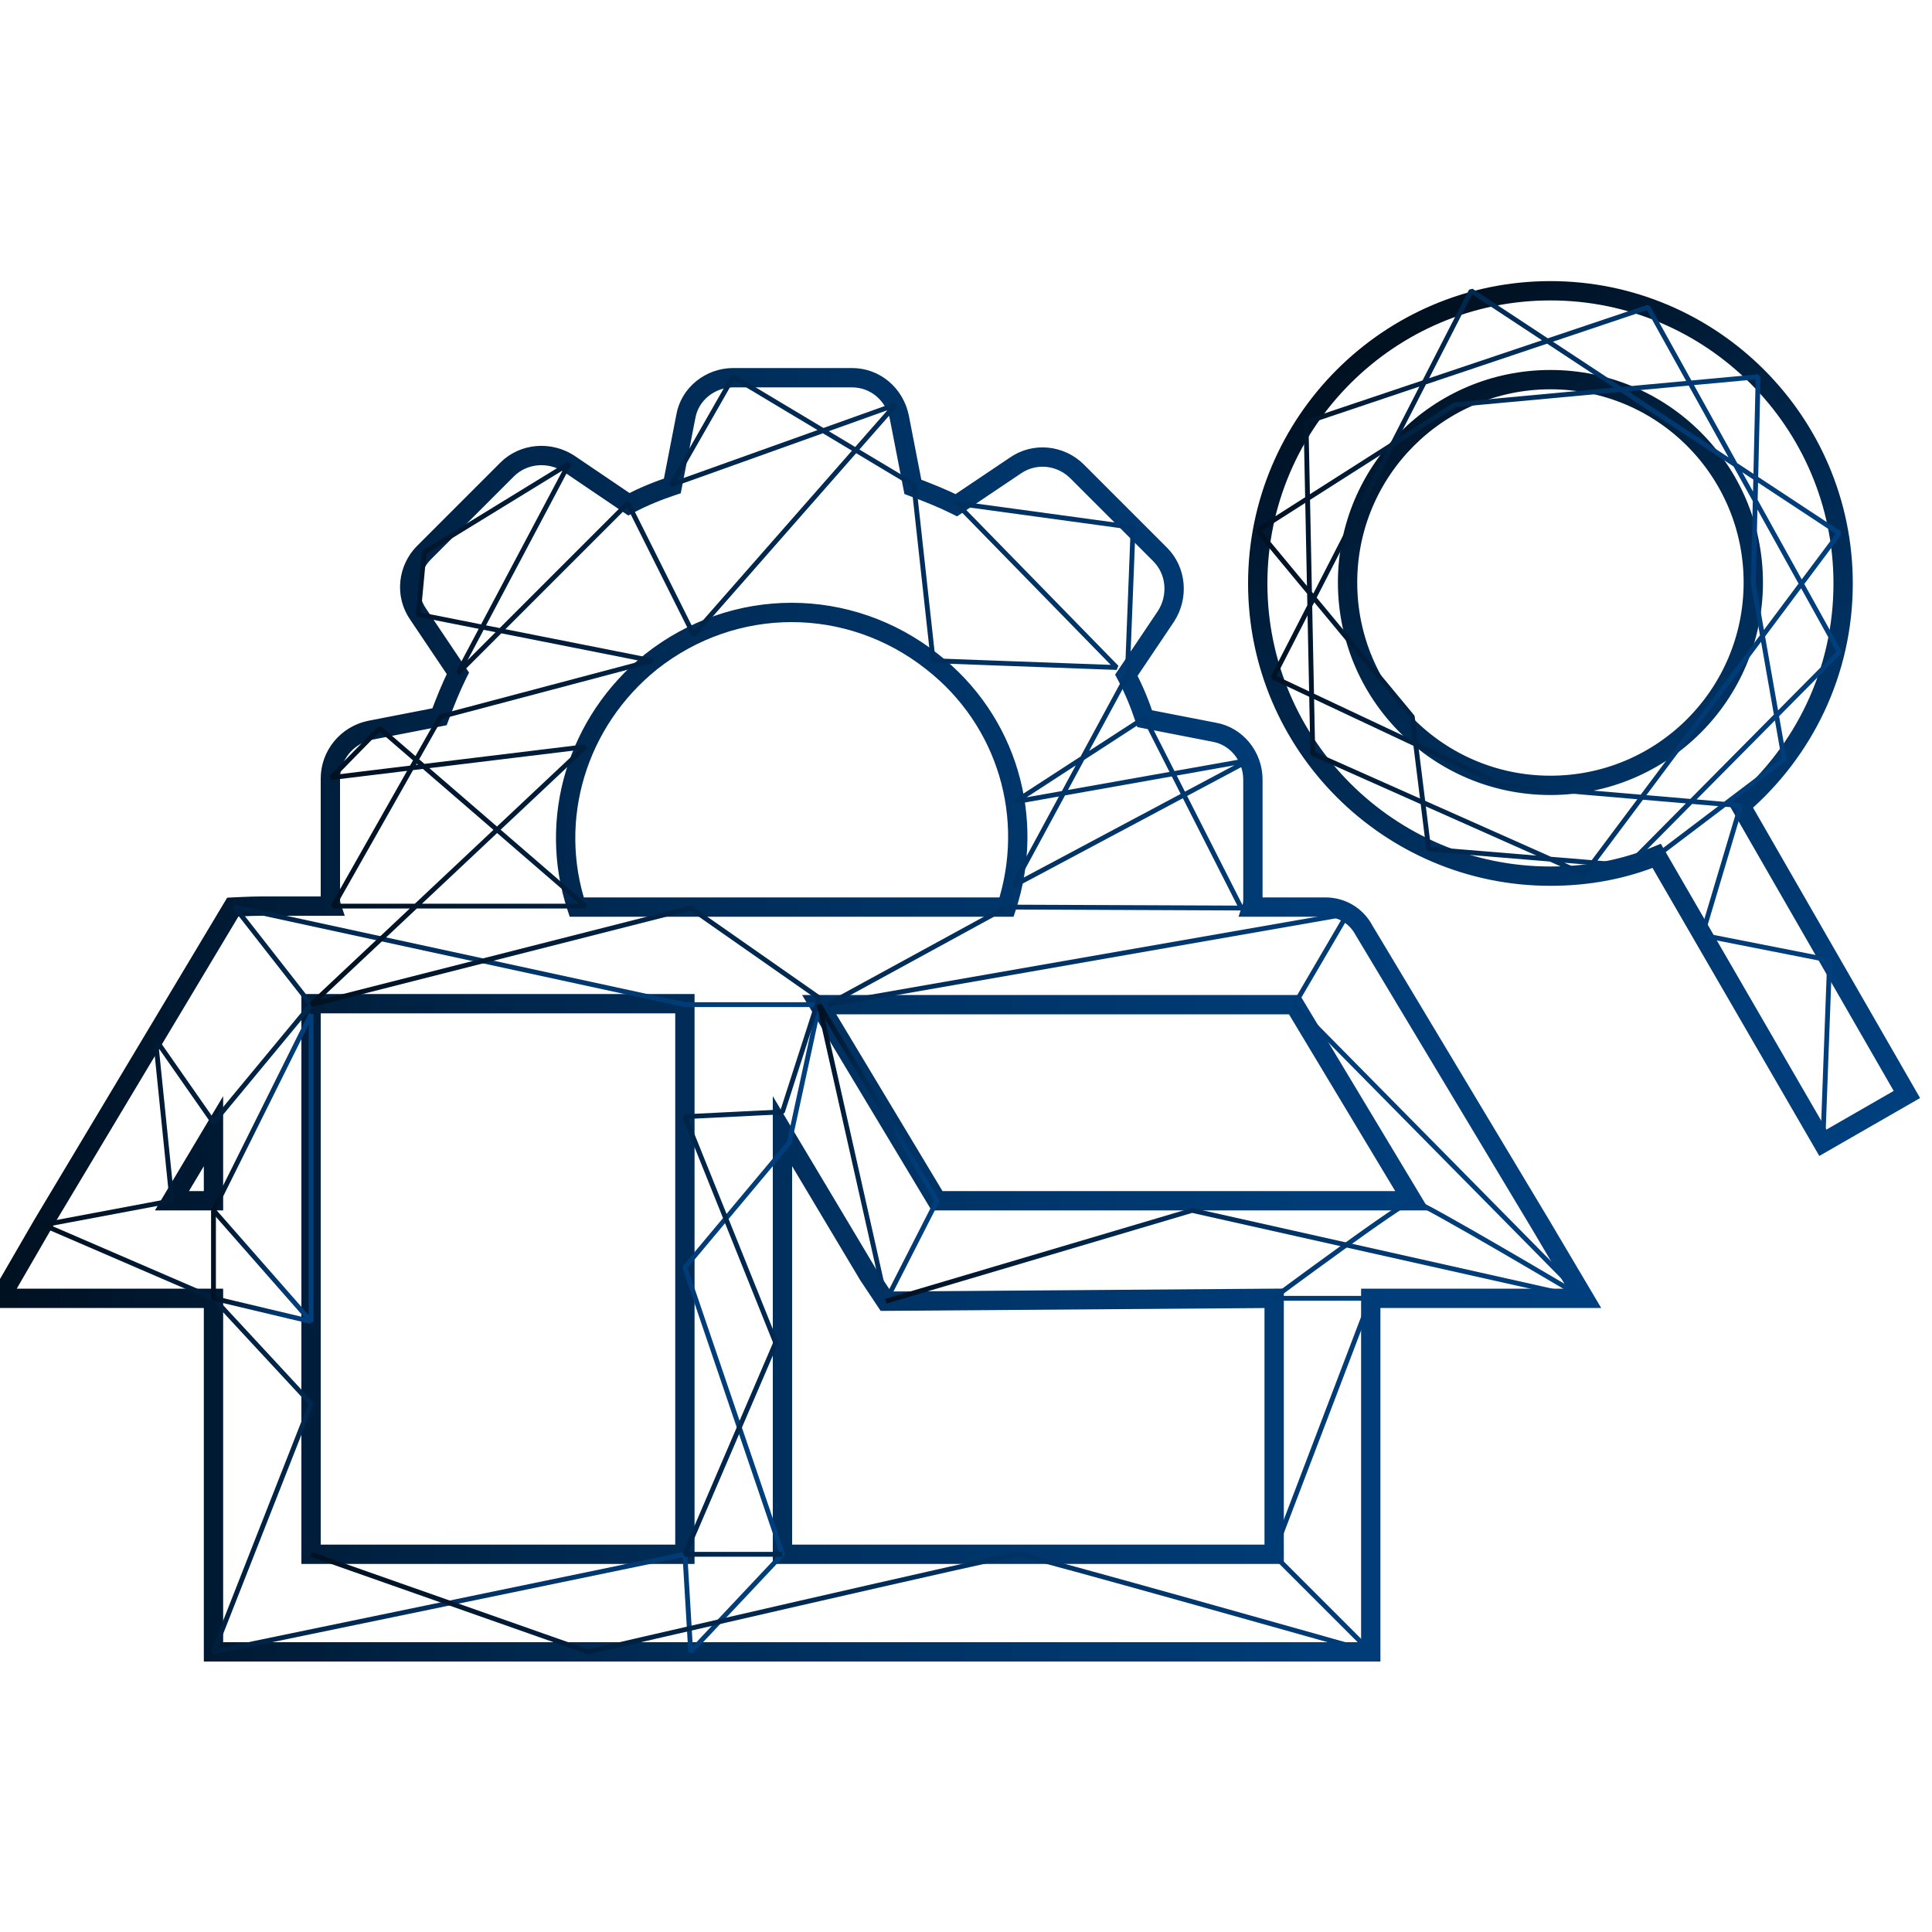
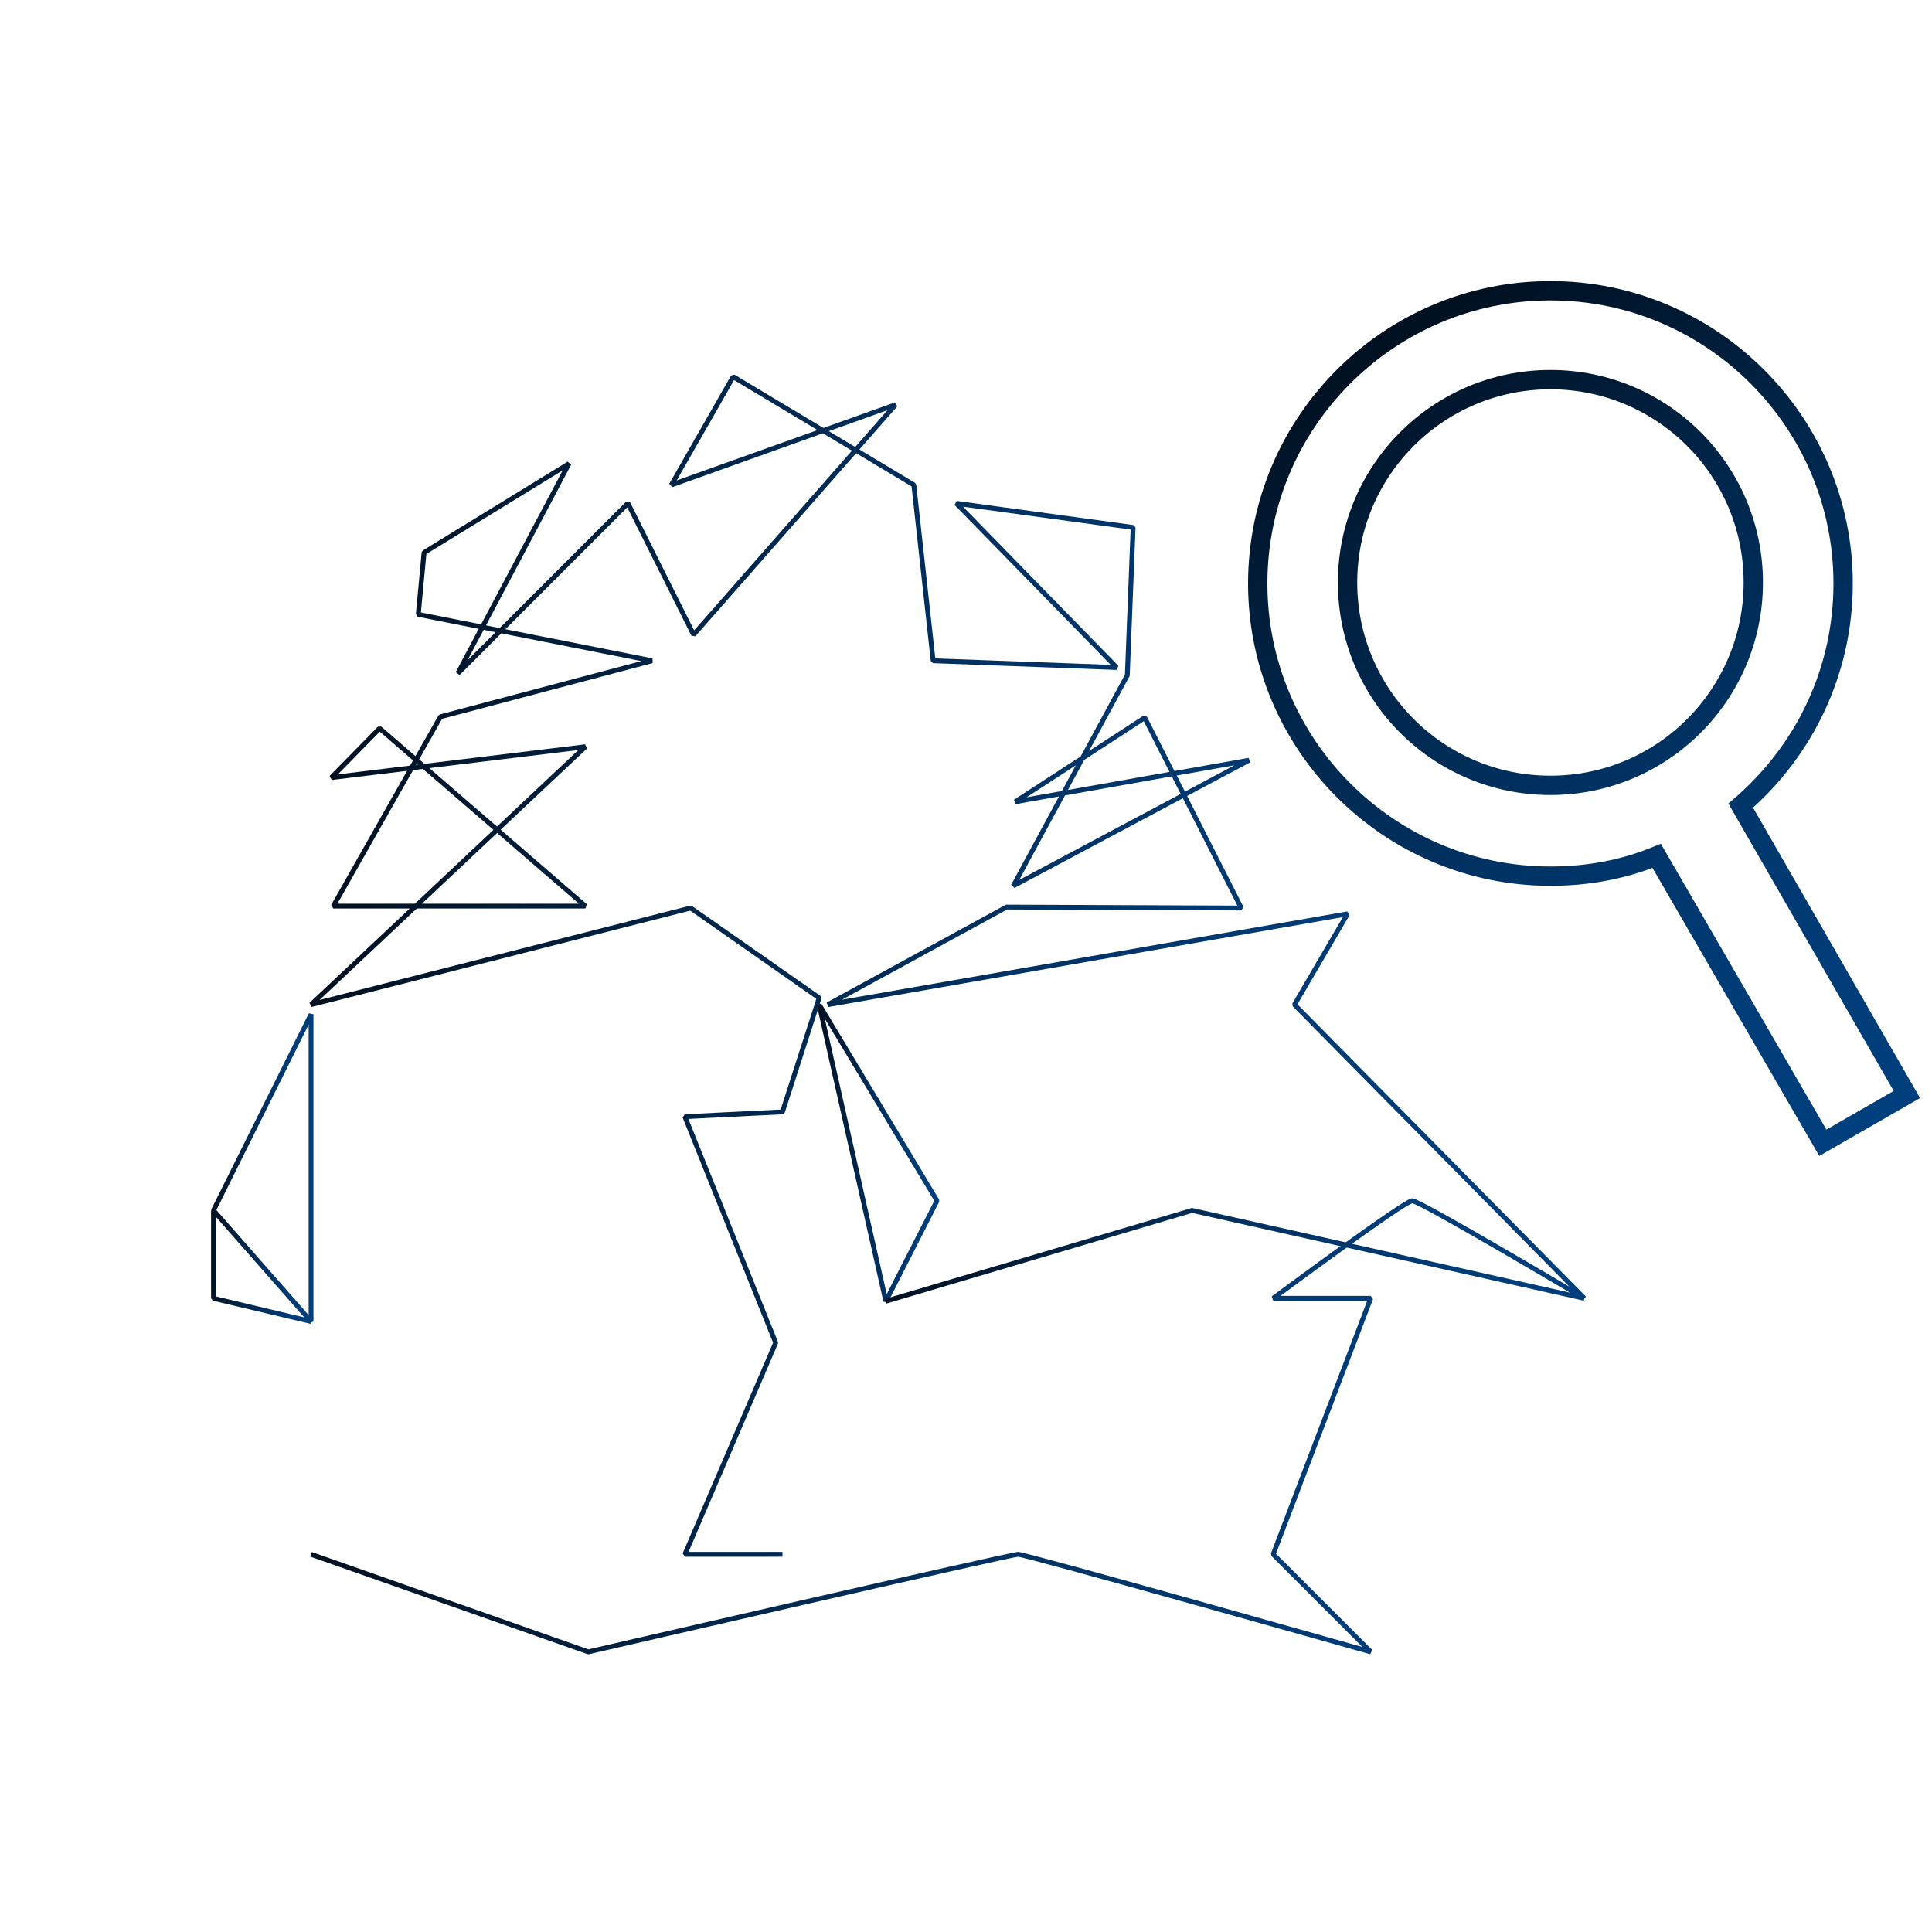
<svg xmlns="http://www.w3.org/2000/svg" version="1.1" id="Livello_1" x="0px" y="0px" viewBox="-49 51 200 200" style="enable-background:new -49 51 200 200;" xml:space="preserve">
  <style type="text/css">
	.st0{fill:none;stroke:url(#SVGID_1_);stroke-width:2;stroke-miterlimit:10;}
	.st1{fill:none;stroke:url(#SVGID_2_);stroke-width:2;stroke-miterlimit:10;}
	.st2{fill:none;stroke:url(#SVGID_3_);stroke-width:0.5;stroke-linejoin:bevel;stroke-miterlimit:10;}
	.st3{fill:none;stroke:url(#SVGID_4_);stroke-width:0.5;stroke-linejoin:bevel;stroke-miterlimit:10;}
	.st4{fill:none;stroke:url(#SVGID_5_);stroke-width:0.5;stroke-linejoin:bevel;stroke-miterlimit:10;}
	.st5{fill:none;stroke:url(#SVGID_6_);stroke-width:0.5;stroke-linejoin:bevel;stroke-miterlimit:10;}
	.st6{fill:none;stroke:url(#SVGID_7_);stroke-width:0.5;stroke-linejoin:bevel;stroke-miterlimit:10;}
	.st7{fill:none;stroke:url(#SVGID_8_);stroke-width:0.5;stroke-linejoin:bevel;stroke-miterlimit:10;}
	.st8{fill:none;stroke:url(#SVGID_9_);stroke-width:0.5;stroke-linejoin:bevel;stroke-miterlimit:10;}
</style>
  <linearGradient id="SVGID_1_" gradientUnits="userSpaceOnUse" x1="-50.755" y1="156" x2="116.755" y2="156">
    <stop offset="1.130539e-02" style="stop-color:#001121" />
    <stop offset="5.776107e-02" style="stop-color:#001428" />
    <stop offset="0.335" style="stop-color:#00274D" />
    <stop offset="0.593" style="stop-color:#003467" />
    <stop offset="0.822" style="stop-color:#003C77" />
    <stop offset="1" style="stop-color:#003F7D" />
  </linearGradient>
-   <path class="st0" d="M-49,185.4h22.1V222H92.9v-36.6H115l-4.5-7.6l-18.3-30.5l0,0c-0.8-1.5-2.3-2.4-4-2.4h-7.6  c0.1-0.3,0.1-0.7,0.1-1v-12.2c0-2.4-1.7-4.5-4-4.9l-7.2-1.4c-0.5-1.5-1.1-3-1.9-4.5l4.1-6.1c1.3-2,1.1-4.7-0.6-6.4l-8.6-8.6  c-1.7-1.7-4.4-2-6.4-0.6l-6.1,4.1c-1.4-0.7-2.9-1.3-4.5-1.9l-1.4-7.2c-0.5-2.4-2.5-4.1-4.9-4.1c0,0,0,0,0,0H26.9  c-2.4,0-4.5,1.7-4.9,4l-1.4,7.2c-1.5,0.5-3,1.1-4.5,1.9L9.9,99c-2-1.3-4.7-1.1-6.4,0.6l-8.6,8.6c-1.7,1.7-2,4.4-0.6,6.4l4.1,6.1  c-0.7,1.4-1.3,2.9-1.9,4.5l-7.2,1.4c-2.4,0.5-4.1,2.6-4.1,5v12.2c0,0.4,0,0.7,0.1,1h-7.3c-1,0-2.9,0.1-2.9,0.1l-19.7,32.9L-49,185.4  z M55.2,144.9c3-9.2,0.1-19.3-7.7-25.4c-8.6-6.8-20.5-6.8-29.1,0c-7.7,6.2-10.7,16.3-7.7,25.4H55.2z M42.7,185.7l40.2-0.3v26.5H32  v-43.8l8.9,14.9L42.7,185.7z M97.2,175.3H48L35.8,155H85L97.2,175.3z M-16.8,211.9v-57h38.7v57H-16.8z M-26.9,168.1v7.2h-4.3  L-26.9,168.1z" style="stroke-dasharray: 1220, 1222; stroke-dashoffset: 0;" />
  <linearGradient id="SVGID_2_" gradientUnits="userSpaceOnUse" x1="95.862" y1="84.275" x2="144.137" y2="167.889">
    <stop offset="1.130539e-02" style="stop-color:#001121" />
    <stop offset="5.776107e-02" style="stop-color:#001428" />
    <stop offset="0.335" style="stop-color:#00274D" />
    <stop offset="0.593" style="stop-color:#003467" />
    <stop offset="0.822" style="stop-color:#003C77" />
    <stop offset="1" style="stop-color:#003F7D" />
  </linearGradient>
  <path class="st1" d="M131.2,134.4c6.5-5.6,10.6-13.8,10.6-23c0-16.7-13.6-30.3-30.3-30.3s-30.3,13.6-30.3,30.3s13.6,30.3,30.3,30.3  c3.9,0,7.6-0.7,11-2.1l17.2,29.7l8.7-5L131.2,134.4z M111.5,132.3c-11.6,0-21-9.4-21-21s9.4-21,21-21s21,9.4,21,21  S123.1,132.3,111.5,132.3z" style="stroke-dasharray: 391, 393; stroke-dashoffset: 0;" />
  <linearGradient id="SVGID_3_" gradientUnits="userSpaceOnUse" x1="-44.569" y1="183.455" x2="36.063" y2="183.455">
    <stop offset="1.130539e-02" style="stop-color:#001121" />
    <stop offset="5.776107e-02" style="stop-color:#001428" />
    <stop offset="0.335" style="stop-color:#00274D" />
    <stop offset="0.593" style="stop-color:#003467" />
    <stop offset="0.822" style="stop-color:#003C77" />
    <stop offset="1" style="stop-color:#003F7D" />
  </linearGradient>
-   <path class="st2" d="M-26.9,222L-16.8,196.3L-26.9,185.4L-44.5,177.8L-31.2,175.3L-32.9,158.6L-26.9,167.2L-16.8,155L  -24.7,144.9L21.9,155L35.8,155L32.7,169.3L21.9,182.2L32,211.9L22.5,222L21.9,211.9Z" style="stroke-dasharray: 330, 332; stroke-dashoffset: 0;" />
  <linearGradient id="SVGID_4_" gradientUnits="userSpaceOnUse" x1="-16.893" y1="156.015" x2="115.178" y2="156.015">
    <stop offset="1.130539e-02" style="stop-color:#001121" />
    <stop offset="5.776107e-02" style="stop-color:#001428" />
    <stop offset="0.335" style="stop-color:#00274D" />
    <stop offset="0.593" style="stop-color:#003467" />
    <stop offset="0.822" style="stop-color:#003C77" />
    <stop offset="1" style="stop-color:#003F7D" />
  </linearGradient>
  <path class="st3" d="M-16.8,211.9L11.9,222c0,0,43.7-10.1,44.5-10.1S92.9,222,92.9,222l-10.1-10.1l10.1-26.5H82.8  c0,0,13.6-10.1,14.4-10.1s17.8,10.1,17.8,10.1L85,155l5.5-9.4L36.7,155l18.5-10.1l24.3,0.1l-10-19.7l-13.4,8.7l24.2-4.3l-24.4,13  l11.8-21.8l0.6-15.3L50,103.1l16.6,17l-19-0.7l-2-18.2L26.9,90l-6.4,11.2l23.2-8.3l-20.9,23.8L16,103.1l-17.6,17.6L9.9,99l-15,9.2  l-0.6,6.4l24.2,4.8l-21.9,5.8l-11.1,19.6h26.1l-21.3-18.4l-5,5.1l26.3-3.2L-16.8,155l39.3-10l13.3,9.3L32,166.1l-10.1,0.5l9.4,23.4  l-9.4,21.9H32" style="stroke-dasharray: 1084, 1086; stroke-dashoffset: 0;" />
  <linearGradient id="SVGID_5_" gradientUnits="userSpaceOnUse" x1="-27.128" y1="171.919" x2="-16.56" y2="171.919">
    <stop offset="1.130539e-02" style="stop-color:#001121" />
    <stop offset="5.776107e-02" style="stop-color:#001428" />
    <stop offset="0.335" style="stop-color:#00274D" />
    <stop offset="0.593" style="stop-color:#003467" />
    <stop offset="0.822" style="stop-color:#003C77" />
    <stop offset="1" style="stop-color:#003F7D" />
  </linearGradient>
  <path class="st4" d="M-26.9,176.3L-16.8,156L-16.8,187.8Z" style="stroke-dasharray: 70, 72; stroke-dashoffset: 0;" />
  <linearGradient id="SVGID_6_" gradientUnits="userSpaceOnUse" x1="-27.155" y1="182.14" x2="-16.753" y2="182.14">
    <stop offset="1.130539e-02" style="stop-color:#001121" />
    <stop offset="5.776107e-02" style="stop-color:#001428" />
    <stop offset="0.335" style="stop-color:#00274D" />
    <stop offset="0.593" style="stop-color:#003467" />
    <stop offset="0.822" style="stop-color:#003C77" />
    <stop offset="1" style="stop-color:#003F7D" />
  </linearGradient>
  <path class="st5" d="M-16.8,187.8L-26.9,185.4L-26.9,176.3" style="stroke-dasharray: 20, 22; stroke-dashoffset: 0;" />
  <linearGradient id="SVGID_7_" gradientUnits="userSpaceOnUse" x1="35.575" y1="170.343" x2="48.269" y2="170.343">
    <stop offset="1.130539e-02" style="stop-color:#001121" />
    <stop offset="5.776107e-02" style="stop-color:#001428" />
    <stop offset="0.335" style="stop-color:#00274D" />
    <stop offset="0.593" style="stop-color:#003467" />
    <stop offset="0.822" style="stop-color:#003C77" />
    <stop offset="1" style="stop-color:#003F7D" />
  </linearGradient>
  <path class="st6" d="M42.7,185.7L35.8,155L48,175.3Z" style="stroke-dasharray: 67, 69; stroke-dashoffset: 0;" />
  <linearGradient id="SVGID_8_" gradientUnits="userSpaceOnUse" x1="42.58" y1="180.997" x2="115.055" y2="180.997">
    <stop offset="1.130539e-02" style="stop-color:#001121" />
    <stop offset="5.776107e-02" style="stop-color:#001428" />
    <stop offset="0.335" style="stop-color:#00274D" />
    <stop offset="0.593" style="stop-color:#003467" />
    <stop offset="0.822" style="stop-color:#003C77" />
    <stop offset="1" style="stop-color:#003F7D" />
  </linearGradient>
  <path class="st7" d="M115,185.4L74.4,176.3L42.7,185.7" style="stroke-dasharray: 75, 77; stroke-dashoffset: 0;" />
  <linearGradient id="SVGID_9_" gradientUnits="userSpaceOnUse" x1="81.027" y1="125.105" x2="141.579" y2="125.105">
    <stop offset="1.130539e-02" style="stop-color:#001121" />
    <stop offset="5.776107e-02" style="stop-color:#001428" />
    <stop offset="0.335" style="stop-color:#00274D" />
    <stop offset="0.593" style="stop-color:#003467" />
    <stop offset="0.822" style="stop-color:#003C77" />
    <stop offset="1" style="stop-color:#003F7D" />
  </linearGradient>
-   <path class="st8" d="M139.7,169.3L140.4,150.4L127.2,147.8L131.2,134.4L106.6,132.3L82.8,121.1L103.3,81.1L141.4,106.2L  115,141.5L86.9,129L86.2,94.7L121.6,82.8L141.4,118.5L119.5,140.6L98.9,138.9L97.2,125.2L81.2,105.9L101.6,92.9L133,90L132.5,111.4L  135.7,129.6L122.5,139.6" style="stroke-dasharray: 579, 581; stroke-dashoffset: 0;" />
</svg>